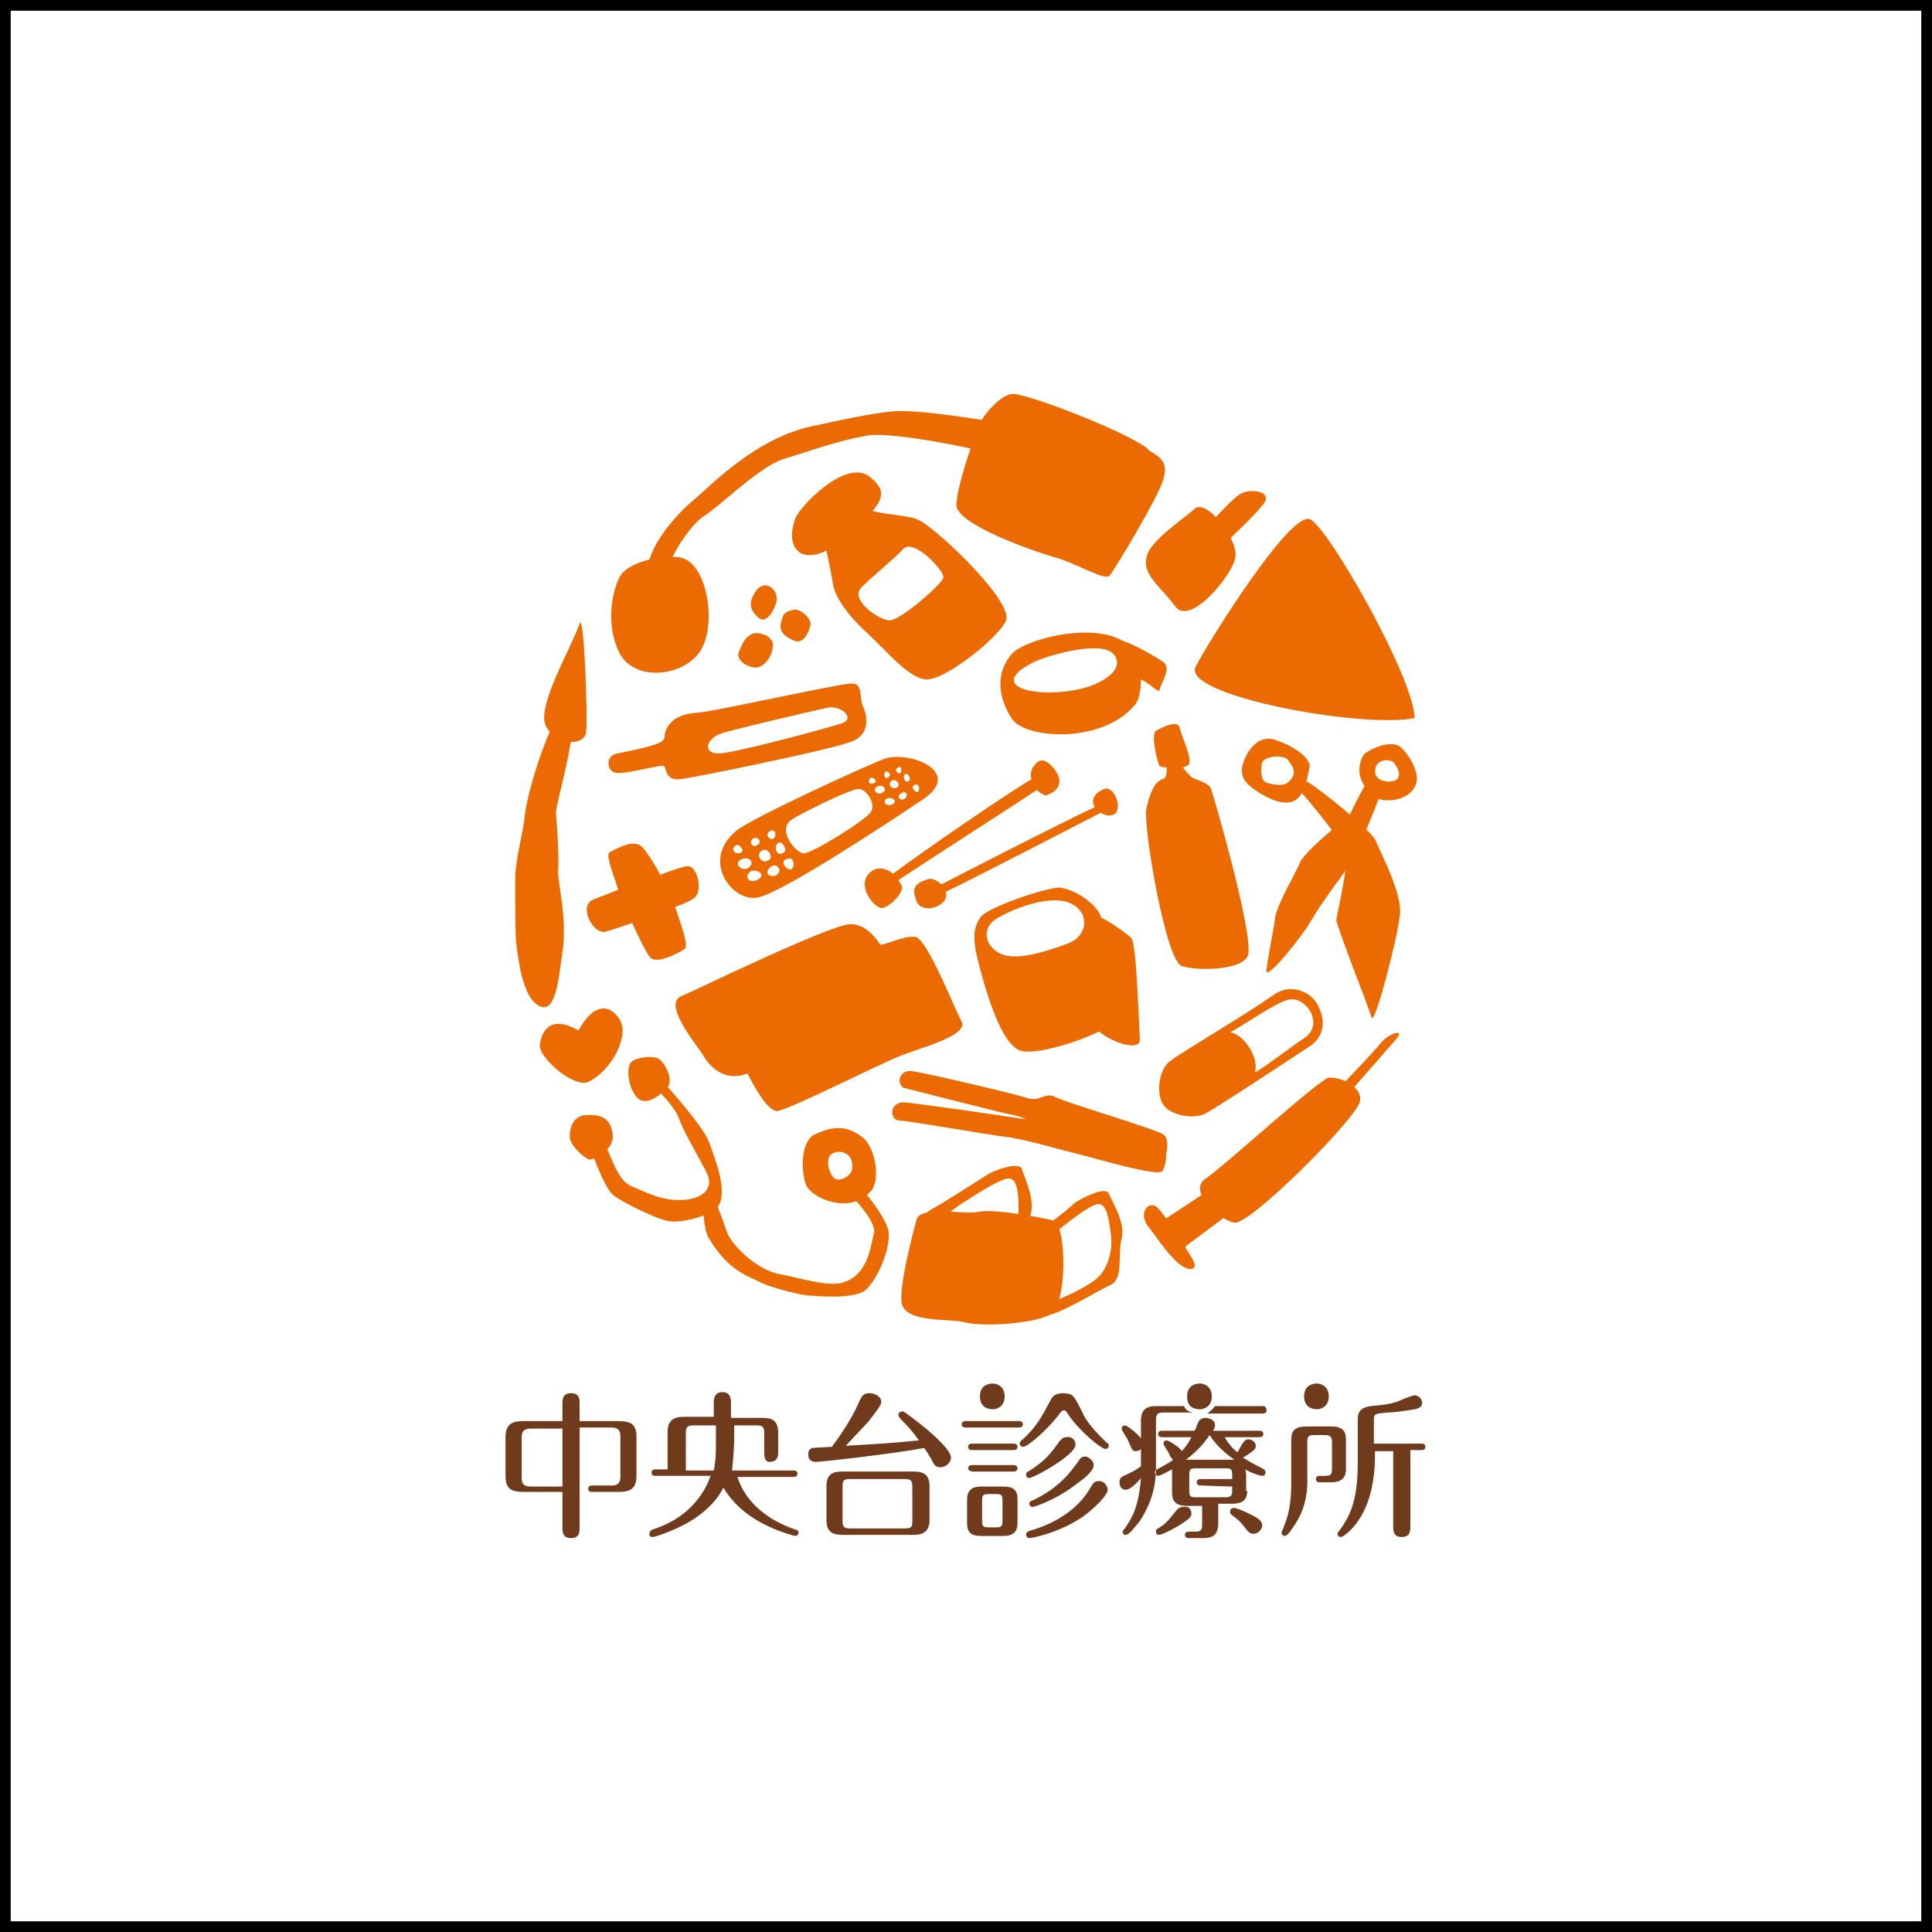
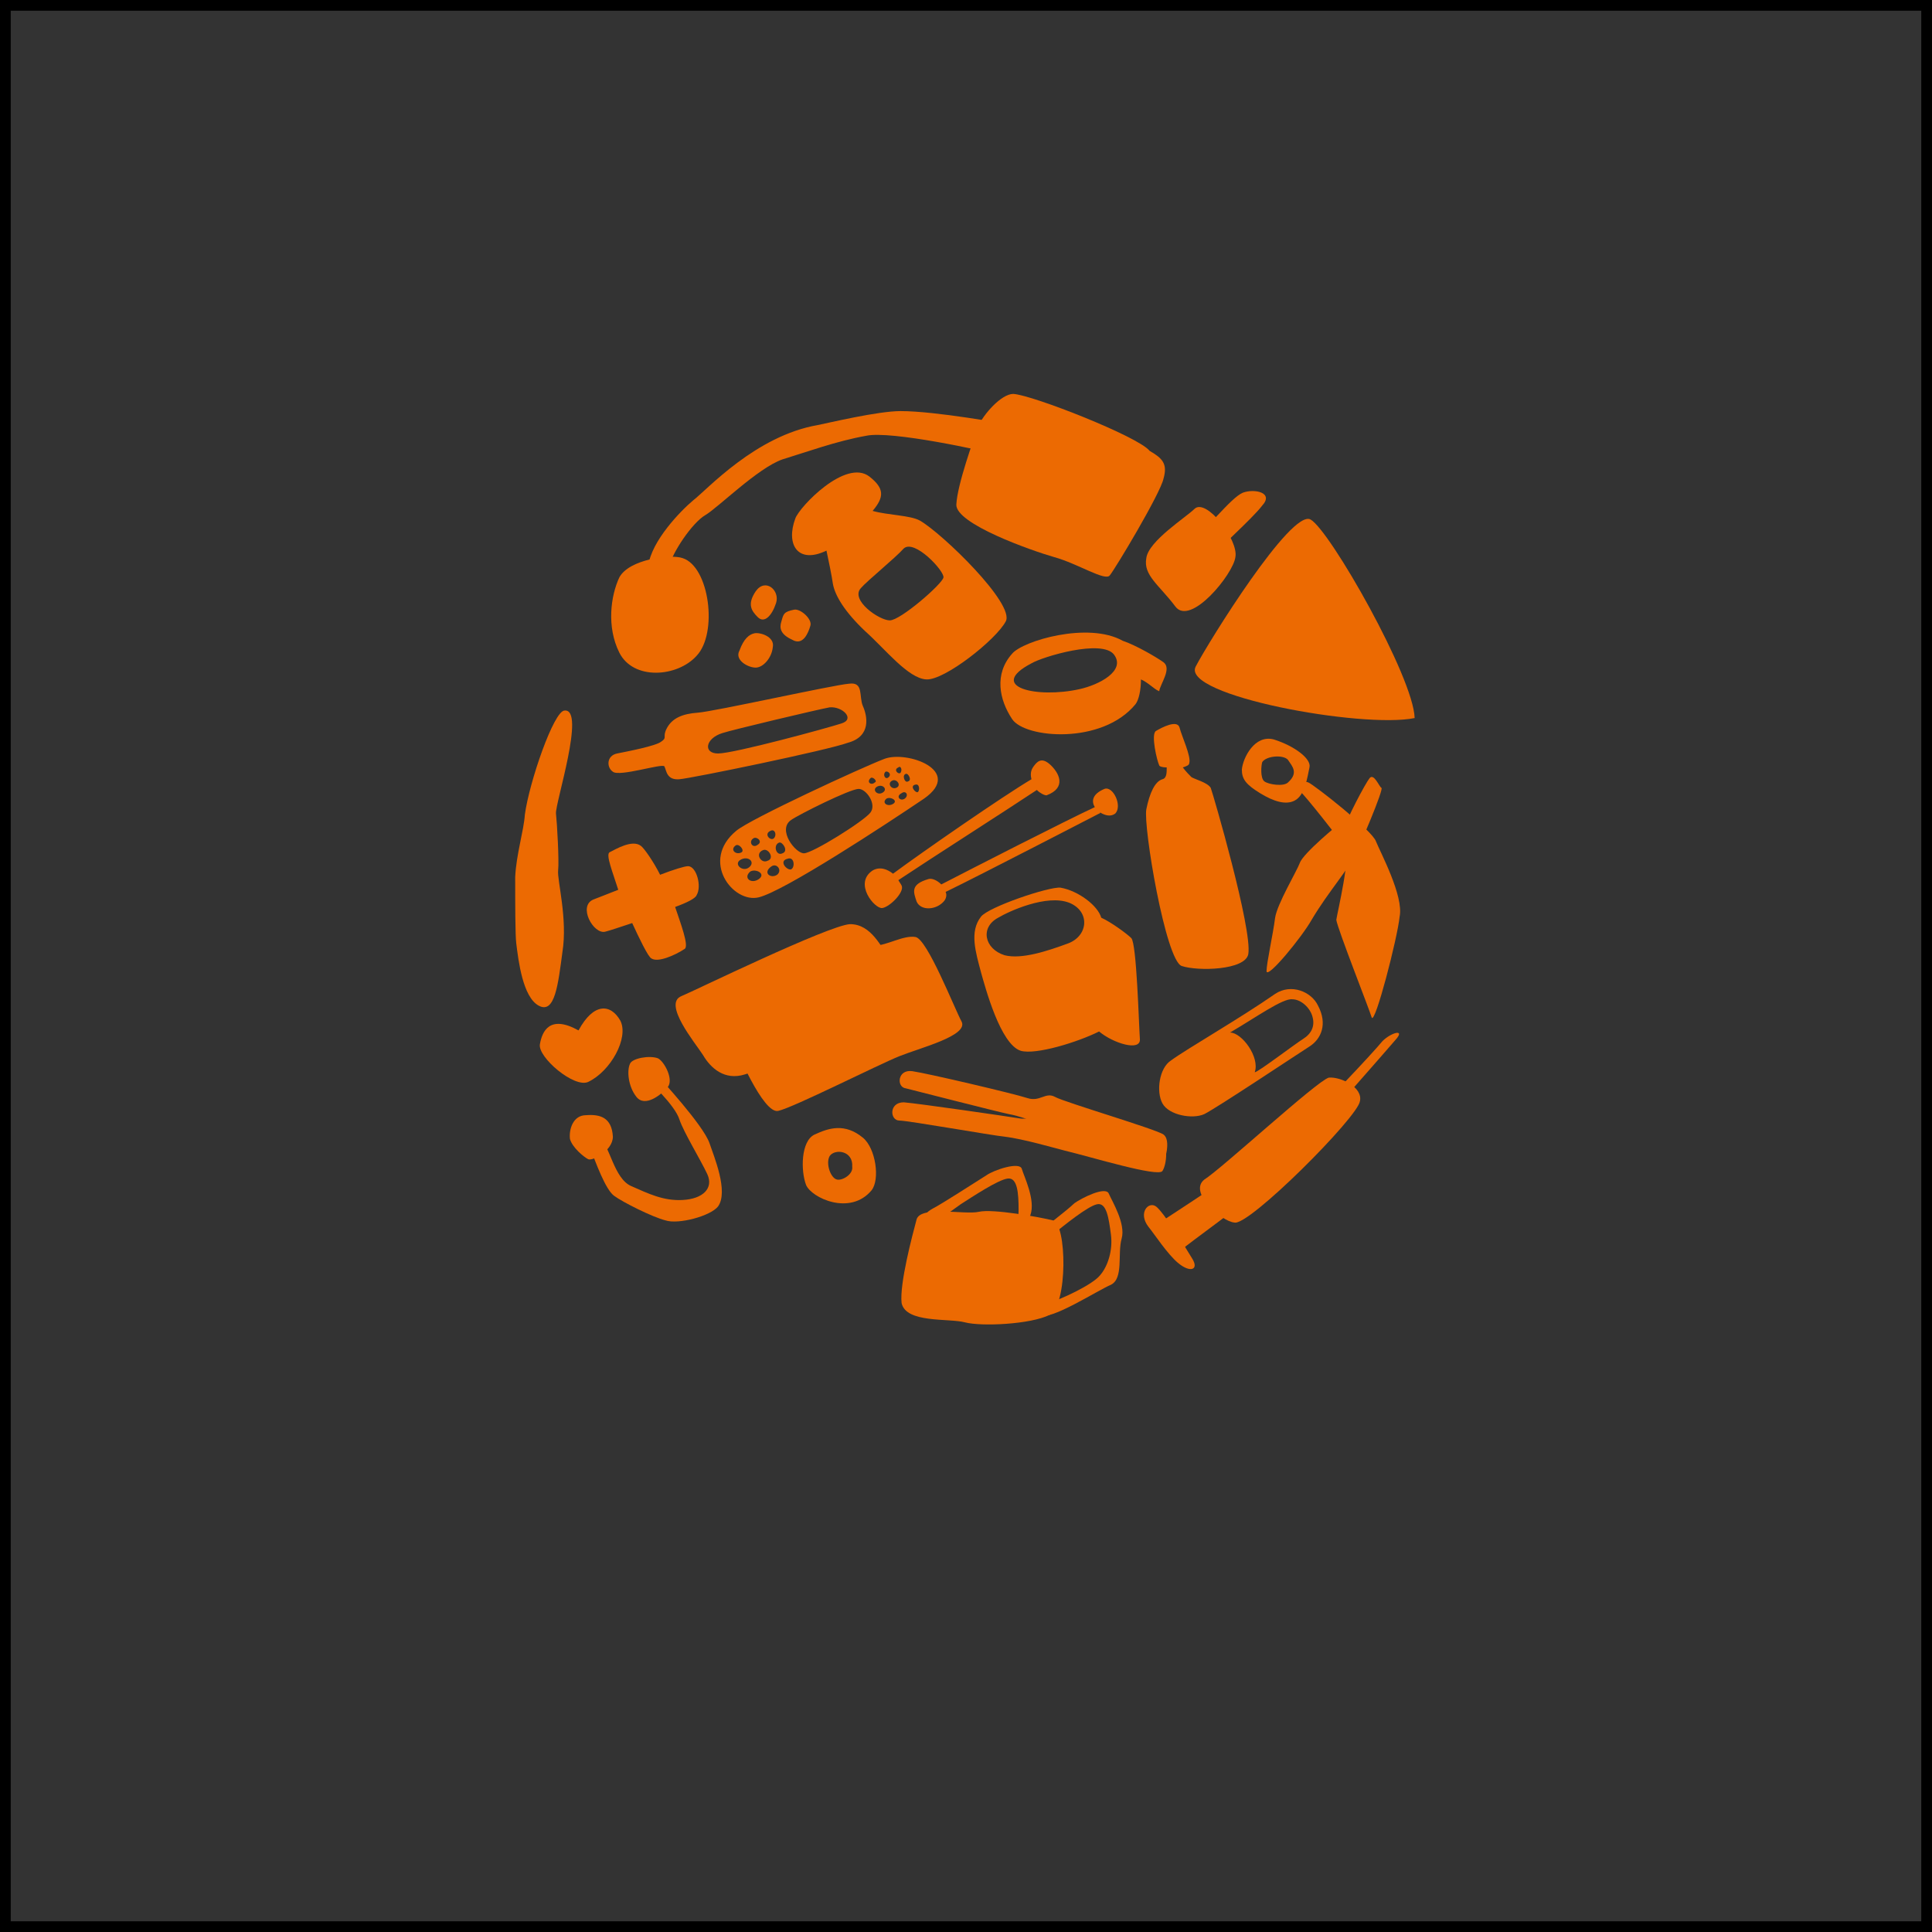
<svg xmlns="http://www.w3.org/2000/svg" version="1.1" id="文字" x="0" y="0" viewBox="0 0 180 180" xml:space="preserve">
  <rect x="0" y="0" width="180" height="180" fill="#333333" stroke="none" />
  <style>.st1{fill:#ec6a02}</style>
-   <path fill="#fff" d="M.5.5h179v179H.5z" />
  <path d="M179 1v178H1V1h178m1-1H0v180h180V0z" />
  <path class="st1" d="M80.4 65.8c-.4-.9.1-2.3-1.3-2.1-1.4.1-12.6 2.6-14.1 2.7-1.4.1-2.4.5-2.9 1.5-.4.8.1.8-.5 1.2-.5.4-3.1.9-4.1 1.1s-1 1.3-.4 1.7c.6.5 4.6-.8 4.8-.5.2.4.2 1.3 1.4 1.2 1.2-.1 13.8-2.7 15.7-3.4 2.2-.6 1.8-2.5 1.4-3.4zm-2 1.6c-1.2.4-10 2.8-11.5 2.8-1.4 0-1.2-1.4.4-1.9.9-.3 8.9-2.2 10-2.4 1.2-.1 2.4 1.1 1.1 1.5zm-23.6 33.4c-1.3.6-4.7-2.3-4.5-3.5s.9-2.8 3.6-1.3c1.4-2.6 3-2.5 3.9-.9.8 1.6-.9 4.7-3 5.7zm27.6-30.1c-2.1.8-12.5 5.6-13.8 6.7-3.4 2.8-.3 6.8 2.1 6.2 2.4-.6 11.7-6.7 15.4-9.2 3.7-2.6-1.6-4.5-3.7-3.7zm-13.9 8.1c.3-.3.9.4.6.6-.5.3-1.1-.2-.6-.6zm.5 1.3c.7-.4 1.4.2.8.7-.6.5-1.5-.3-.8-.7zm1.7 1.8c-.7.5-1.5-.1-.8-.7.5-.3 1.5.2.8.7zm-.5-3.8c.3-.2.9.3.4.6-.5.4-.9-.3-.4-.6zm.9 1.1c.5-.2 1.1.8.4 1-.6.3-1.2-.7-.4-1zm1.3 2.3c-.6.4-1.4-.2-.5-.8.5-.3 1 .4.5.8zm-.3-3.4c-.3.3-1-.4-.3-.7.4-.2.6.4.3.7zm.5.4c.3-.1.9.8.3 1-.6.3-.9-.8-.3-1zm1.1 2.5c-.4.1-1.2-.8-.3-1 .6-.2.7.8.3 1zm7.4-8.5c.2-.2.7.3.4.4-.3.3-.8 0-.4-.4zm.6.8c.5-.3 1 .2.6.5-.5.4-1.1-.2-.6-.5zm1.5 1.6c-.5.3-1.1-.1-.6-.5.4-.2 1.1.2.6.5zm-.7-3c.2-.1.6.2.3.5s-.6-.2-.3-.5zm.7.8c.4-.1.8.5.3.7-.5.2-.9-.5-.3-.7zm1.1 1.7c-.4.3-.9-.2-.3-.5.4-.3.7.2.3.5zm-.4-2.4c-.2.2-.7-.3-.2-.5.2-.2.4.2.2.5zm.5.1c.2-.1.6.6.2.7-.3.2-.6-.6-.2-.7zm1.1 1.7c-.2.1-.8-.6-.2-.7.4-.1.4.6.2.7zm-4.4 1.9c-.6.8-5.4 3.8-6.2 3.8-.8 0-2.5-2.2-1.2-3.1.7-.5 5.5-2.9 6.3-2.9.7 0 1.7 1.4 1.1 2.2zm27.3-14c-.7-.5-2.6-1.6-3.8-2-3.2-1.8-9.3 0-10.3 1.2-1.7 1.9-1.2 4.3 0 6.1 1.2 1.8 8.4 2.4 11.5-1.4.3-.4.5-1.3.5-2.3.7.3 1.2.9 1.7 1.1.1-.7 1.2-2.1.4-2.7zm-7.8 2.5c-4 .9-8.7-.2-4.5-2.4 1-.6 6.6-2.3 7.7-.8 1.1 1.5-1.4 2.8-3.2 3.2zm-2.8 7c-.8-.7-1.2-.2-1.5.2-.3.4-.3.8-.2 1.2-2.7 1.6-10.2 6.8-12.9 8.8-.5-.4-1.2-.7-1.9-.3-1.8 1.2.2 3.6.9 3.5.7-.1 2.1-1.5 1.8-2.1-.1-.2-.2-.3-.3-.5 3-2 10.2-6.6 12.9-8.4.3.3.7.5.9.5 1.9-.7 1.2-2.1.3-2.9z" />
  <path class="st1" d="M102.9 73.5c-1.2.5-1.2 1.2-.9 1.7-2.8 1.3-11.4 5.7-14.3 7.2-.4-.4-.9-.6-1.2-.5-1.7.5-1.4 1.2-1.1 2.1.4.9 1.9.8 2.6-.1.2-.3.2-.6.1-.8 3.5-1.7 13.7-7 14.3-7.3 0 0 .1 0 .1-.1.5.3 1 .4 1.4.1.7-.7-.2-2.6-1-2.3zm-17.2-25c-.9-.5-3-.5-4.4-.9 1.1-1.3 1.1-2.1-.3-3.2-2.2-1.7-6.5 2.8-6.9 3.9-.9 2.4.2 4.3 2.9 3 .2.9.5 2.4.6 3.1.2 1.1 1.1 2.6 3 4.4 1.9 1.7 4 4.4 5.7 4.5s6.5-3.7 7.4-5.4c.9-1.6-5.9-8.2-8-9.4zm2.2 5.3c-.1.6-4 4-5 4s-3.7-1.9-2.7-3c.6-.7 3.2-2.8 4-3.7 1-.9 3.8 2.1 3.7 2.7zm-17.5 1.3c.9-1.3 2.3-.1 1.9 1.1-.4 1.2-1.1 1.9-1.7 1.3-.6-.6-1-1.2-.2-2.4zm3.6 1.7c.6-.1 1.7.9 1.5 1.5-.2.7-.7 1.9-1.7 1.3-1.1-.5-1.2-1.1-1-1.7.2-.7.2-.9 1.2-1.1zM70.3 59c.5-.1 1.9.3 1.7 1.3-.1 1-.9 1.9-1.6 1.9s-2-.7-1.5-1.6c.4-1.1.9-1.5 1.4-1.6zm-6.2 21.7c-.3 0-1.3.3-2.6.8-.6-1.2-1.5-2.5-1.8-2.7-.8-.6-2.3.3-2.9.6-.4.2.3 1.9.8 3.5-1 .4-1.8.7-2.3.9-1.5.6 0 3.3 1.1 3 .4-.1 1.3-.4 2.5-.8.6 1.3 1.5 3.2 1.8 3.3.6.4 2.2-.3 3.1-.9.4-.3-.4-2.4-.9-3.9 1.1-.4 1.9-.8 2-1.1.5-.8 0-2.7-.8-2.7zm-.6 12.1c1-.4 13.7-6.6 15.7-6.7 2 0 2.9 2.2 3.7 3.2.8.9 1.8 3.9 2.3 4.1.5.3-13.9 6.1-15.8 6.7s-3.2-.6-3.9-1.8c-.7-1.1-3.8-4.8-2-5.5z" />
  <path class="st1" d="M81.5 88.1c1.1 0 2.7-1 3.8-.8 1.1.2 3.6 6.6 4.3 7.9.6 1.3-3.8 2.4-5.8 3.2-2 .8-9.9 4.8-11.3 5.1-1.4.3-3.9-5.7-4.3-6.6-.4-1 12.2-8.8 13.3-8.8zm23.9-.7c-.4-.4-1.9-1.5-2.8-1.9-.3-1.1-2.1-2.5-3.8-2.8-1.1-.1-6.7 1.8-7.4 2.7-1.1 1.4-.5 3.3 0 5.2.4 1.4 1.8 6.7 3.7 7.3 1.4.4 5.3-.8 7.3-1.8 1.3 1.1 3.9 1.9 3.8.7-.1-1.4-.3-8.9-.8-9.4zm-5.9.5c-1.9.7-4.3 1.5-5.9 1.1-1.9-.6-2.3-2.6-.6-3.5 1-.6 4.5-2.2 6.6-1.4 2 .8 1.8 3.1-.1 3.8zm16.8 1c.4-2.3-3.3-15-3.5-15.5-.3-.5-1.5-.8-1.8-1-.2-.2-.5-.5-.8-.9.3-.1.6-.2.6-.4.2-.6-.7-2.5-.9-3.3-.2-.8-1.7 0-2.2.3s.1 2.8.3 3.2c0 .1.3.2.7.2 0 .5 0 1-.4 1.1-.7.2-1.2 1.3-1.5 2.8-.3 1.6 1.8 14.1 3.3 14.6 1.5.5 5.9.4 6.2-1.1zM95 104.2c1.2.2 1.7-.8 2.6-.4 1 .4 9.8 1.8 10.5 2.3.8.5.6 2.4.2 3s-6.6-1.3-9.1-1.9c-.8-.2-3.9-1.1-5.6-1.3-1.1-.1-9-1.5-9.8-1.5-.9 0-1-1.7.4-1.7 1.3.1 9.6 1.3 10.8 1.5z" />
  <path class="st1" d="M95.7 102.3c1.2.4 1.7-.6 2.6-.1s9.4 3 10.1 3.5.2 2.4-.2 3c-.5.6-6.4-2.1-8.8-3-.8-.3-3.7-1.6-5.4-1.9-1-.2-8.8-2.2-9.6-2.4-.9-.1-.8-1.8.6-1.6 1.4.2 9.5 2.1 10.7 2.5zm23.1-9.7c-3.3 2.3-8.2 5.1-9.7 6.2-1.1.7-1.4 2.9-.8 4s2.8 1.5 3.9 1c1.2-.6 8.7-5.6 9.8-6.3 1.1-.7 1.7-2.1.8-3.8-.6-1.3-2.5-2.1-4-1.1zm3.5 2.2c.2.8-.1 1.5-.9 2s-4.2 3.1-4.5 3.1c.5-1.4-1.2-3.7-2.3-3.7 2.4-1.4 4.9-3.2 5.8-3.1.8 0 1.7.8 1.9 1.7zm-10.9-32.7c1.2-2.3 8.9-14.7 10.7-13.7 1.8 1 9.6 14.7 9.7 18.5-4.9 1-21.8-2.1-20.4-4.8zM130 96.9c1-1.1-.4-.7-1.2.1-.8 1-6.5 7.1-7.8 8s1.3 1 1.8.2c.5-.7 6.1-7 7.2-8.3z" />
  <path class="st1" d="M126.7 102.6c.3-1.3-1.8-2.3-2.9-2.2-1.1.3-10 8.5-11.6 9.5-1.5 1.2 1.6 3.9 2.8 4 1.3.4 11.5-9.8 11.7-11.3z" />
  <path class="st1" d="M117 111c.6-.6-1.7-2-2.2-1.7-.4.5-6.3 4.3-6.9 4.7-.7.5 1.2 3.4 2.1 2.5.9-.8 5.9-4.3 7-5.5z" />
  <path class="st1" d="M111.1 117.3c-.6-1-2.7-4.4-3.4-4.9-.7-.5-1.7.6-.7 1.9.5.6 1.8 2.6 2.8 3.4 1.1.9 1.9.6 1.3-.4zM61.3 98.6c.6.3 1.5 2 .9 2.7s-2.1 1.9-2.9.9c-.8-1-.9-2.5-.6-3.1.2-.5 1.8-.8 2.6-.5z" />
  <path class="st1" d="M61 99.9c.6.7 4.5 4.9 5.1 6.6.4 1.2 1.8 4.5.8 5.9-.7.9-3.7 1.7-4.9 1.3-1.2-.3-4-1.7-4.8-2.3-.8-.6-1.7-3.1-2.2-4.4-.6-1.3-.2-2.1.8-1.2s1.4 4 3 4.7 3 1.4 4.8 1.3c1.9-.1 2.9-1.1 2.3-2.4s-2.2-3.9-2.6-5.1c-.4-1.3-2.8-3.6-3.4-4-.5-.3.3-1.3 1.1-.4z" />
-   <path class="st1" d="M79.5 110.1c.7.3 3.3 3.6 3.3 4.8.1 2.1-1.5 4.9-2.3 5.4-1.4.8-4.7.4-5.2.4s-3.8-.8-4.6-1.3c-.9-.5-2.8-.9-4.7-4.1-.6-1.1-.6-4.4-.1-4.4.2 0 .5.5.8 1.1.4 1 .9 2.4 1 2.7.3 1.1 2.7 3.6 4.9 4 2.1.4 4.5 1.2 5.9.8 2.4-.7 2.6-3.4 2.9-4.5.4-1-1.8-3.4-2.6-4.1-.9-.5-1.2-1.5.7-.8z" />
  <path class="st1" d="M81.2 110.9c.8-1 .4-3.9-.8-4.9-1.7-1.4-3.2-.9-4.5-.3s-1.3 3.4-.8 4.7c.5 1.2 4.1 2.9 6.1.5zm-3.2-1c-.6-.1-1.1-1.5-.7-2.2.5-.7 2.2-.5 2.1 1 .1.7-.9 1.3-1.4 1.2zm-20.9-4c0 1.3-1.9 2.3-2.3 2.1-.4-.2-1.5-1.1-1.7-1.9-.1-.9.3-2.2 1.5-2.2 1.3-.1 2.4.2 2.5 2zm28.3 7.7c.4-1.3 4.5-.4 5.8-.7 1.3-.3 5.7.5 6.9.8 1.3.3 1.4 7.9-.3 8.8-1.8.9-6.4 1.1-7.9.7s-5.5.1-5.9-1.8c-.2-1.8 1-6.3 1.4-7.8z" />
  <path class="st1" d="M95.5 115.7c.8-.5 4-3 4.6-3.6.7-.5 2.9-1.6 3.2-.9.3.7 1.6 2.8 1.2 4.2-.4 1.4.2 3.7-1 4.3-1.2.5-5.7 3.4-6.5 2.8s-.9-.6.4-1c1.4-.4 4.4-1.8 5.1-2.7.7-.8 1.2-2.3 1-3.8s-.4-3-1.3-2.8-3.1 2-4.1 2.8c-1 .9-2.3 2-2.9 2.3-.6.3-1-.8.3-1.6z" />
  <path class="st1" d="M86.9 112.6c.8-.4 4.2-2.6 5-3.1.7-.5 3.1-1.3 3.3-.6.2.7 1.3 2.9.8 4.3-.5 1.3-.2 3.7-1.5 4.1s-6 2.8-6.8 2.1c-.7-.7-.9-.7.5-.9 1.4-.3 4.5-1.4 5.3-2.1s1.4-2.2 1.4-3.7-.1-3-1-2.9-3.3 1.7-4.4 2.4c-1.1.8-2.5 1.8-3.1 2-.6.2-.8-.9.5-1.6zm34.2-38.9c.5.4 3.7 4.5 4.2 5.2.6.7-.7 6.1-.8 6.8.1.8 3.1 8.4 3.3 9.1.3.7 2.4-7.4 2.6-9.4.4-1.9-1.8-6-2.2-7-.3-1-5.8-5.3-6.3-5.5-.4-.2-1.6.2-.8.8z" />
  <path class="st1" d="M118.8 85.5c.2-1.3 2-4.3 2.3-5.1.3-.9 3.7-3.7 3.9-3.8.3-.1 2.4.7 1.5 2.6s-2.7 3.8-4.3 6.5c-.9 1.6-4.1 5.5-4.2 4.8 0-.8.6-3.4.8-5z" />
  <path class="st1" d="M125.2 77.3c.2-.9 2-4.3 2.4-4.8s.9.8 1.1.9c.3 0-2.2 5.9-2.6 6.5-.2.4-1.2-1-.9-2.6zm-6.5-8.4c-1.8-.5-2.9 1.7-3 2.8 0 .9.4 1.4 1.7 2.2 1.3.8 2.4 1.1 3.2.7 1-.5 1.2-2.2 1.4-3.1.2-.8-1.4-2-3.3-2.6zm1.3 1.9c.4.6 1 1.2 0 2.1-.4.4-1.8.2-2.2-.1-.4-.3-.3-1.5-.2-1.8.4-.6 2-.7 2.4-.2z" />
-   <path class="st1" d="M127 70.4c-1 1.9.4 3.4 1.2 3.9.7.5 3.1.4 3.7-1.2.4-.9-.4-2.5-1.3-3.4-1-1-3.4.3-3.6.7zm2.9.7c.4.5.7 1.3.1 1.6-.6.3-2.3.1-1.8-1.3.3-.7 1.4-.7 1.7-.3zM54 58.1c.4-1.2.8 8.9.6 10.2-.3 1.3-3 1.1-3.8-.8-.7-1.9 2.5-7.3 3.2-9.4z" />
  <path class="st1" d="M52.6 66.2c2-.2-.9 8.7-.8 9.6.1.9.3 4.4.2 5.3s.9 4.5.4 7.6c-.4 3-.7 5.8-2.2 5s-1.9-4.2-2.1-5.8c-.1-.8-.1-3.7-.1-6.2.1-2.1.8-4.3.9-5.8.4-3 2.7-9.7 3.7-9.7zM107.1 42c-1-1.3-10.9-5.2-12.7-5.3-1.1 0-2.8 1.9-3.3 3.1-.4 1.2-1.9 5.3-2 7.2-.1 1.8 7 4.3 9.1 4.9 2.2.6 4.8 2.3 5.2 1.7.5-.6 4.7-7.6 5-9 .4-1.4-.1-1.9-1.3-2.6z" />
  <path class="st1" d="M94.3 39.6c-.6-.1-7.1-1.3-10.4-1.3-2.1 0-6.7 1.1-7.7 1.3-5.8 1-10.3 6-11.6 7-1.2 1-3.9 3.8-4.2 6.1s.4 4.7.9 5c.5.4 1.6 0 1.3-1-.2-1-.6-2.4-.3-3.8s2.2-4.2 3.4-4.9 4.9-4.4 7.2-5.2c2.3-.7 5-1.7 7.8-2.2 2.3-.5 11 1.4 12.4 1.8 1.5.3 3.4-2.5 1.2-2.8z" />
  <path class="st1" d="M63.6 52c-1.1-.4-5 .1-5.9 1.8-.8 1.7-1.2 4.6 0 7 1.3 2.6 5.4 2.3 7.2.3 2-2.1 1.2-8.3-1.3-9.1zm47.7-4.6c1.1-1 4.1 2.9 3.8 4.5-.2 1.6-4.2 6.5-5.6 4.6-1.5-2-3-2.9-2.7-4.5.2-1.6 3.7-3.8 4.5-4.6z" />
  <path class="st1" d="M111.1 50.1c1.2-.5 3.5-3.7 4.7-4.2 1.1-.4 2.9 0 1.8 1.2-1 1.3-4.1 4-5 5.1-.8 1.2-2.7-1.7-1.5-2.1z" />
-   <path d="M52.4 133.1h-3c-.6 0-.8.3-.8.8v3.8c0 .6.3.8.8.8h3v-5.4zm1.6 9.2c0 .4 0 1-.8 1s-.8-.6-.8-1V139h-3.6c-1.2 0-1.7-.3-1.7-1.5v-3.6c0-1.3.7-1.5 1.7-1.5h3.6v-1.6c0-.4 0-1 .8-1s.8.6.8 1v1.6h3.6c1.2 0 1.7.3 1.7 1.5v3.6c0 1.3-.7 1.5-1.7 1.5h-2.4c-.1 0-.4 0-.4-.3s.3-.3.4-.3H57c.4 0 .8-.1.8-.8v-3.8c0-.5-.2-.8-.8-.8h-3v9.3zm12.7-9.5h-2.1c-.6 0-.7.2-.7.7v3.5h2.6c.2-.9.2-1.9.2-2.4v-1.8zm4.5 2.4v-1.7c0-.5-.1-.7-.7-.7h-2.1v1.2c0 .9-.1 2.1-.2 3h5.7c.1 0 .4 0 .4.3s-.3.3-.4.3h-5.2c.8 2.5 3 4.1 5.4 4.9.1 0 .3.1.3.3s-.2.3-.3.3c-.1 0-1.2-.3-2.3-.8-1.8-.8-3.4-2-4.4-3.7-.7 1.4-2 2.5-3.2 3.2-1.6.9-3.2 1.4-3.4 1.4s-.3-.1-.3-.3.1-.3.3-.4c3.2-1 4.8-3.2 5.4-5h-5.1c-.1 0-.4 0-.4-.3s.3-.3.4-.3h1.1v-3.5c0-1 .5-1.4 1.5-1.4h2.8v-1.3c0-.6.2-1 .8-1 .8 0 .8.7.8 1v1.4H71c.9 0 1.5.2 1.5 1.4v1.7c0 .4 0 1-.8 1-.5 0-.5-.6-.5-1zm8.8-4.5c.3-.7.5-.9 1-.9s1.1.3 1.1.8c0 .2 0 .3-1 1.6-.2.3-1.1 1.2-2.3 2.5 3.4-.2 3.7-.2 6.8-.5-.6-.9-1.2-1.5-1.7-2-.1-.2-.2-.2-.2-.4s.2-.3.4-.3 1.4 1 1.8 1.3c1 .8 2.7 2.3 2.7 3 0 .5-.5.9-1 .9s-.6-.3-.8-.7c-.3-.5-.6-1-.7-1.1-2.5.5-9.5 1.3-10.1 1.3s-.7-.4-.7-.7.1-.5.4-.6c.1 0 1.5-.1 1.8-.1 1.5-2 2.2-3.4 2.5-4.1zm6.6 10.9c0 1.1-.6 1.4-1.5 1.4h-6.6c-1.1 0-1.5-.4-1.5-1.4v-3.1c0-1.2.6-1.4 1.5-1.4h6.6c1 0 1.5.3 1.5 1.4v3.1zm-1.6-3.1c0-.5-.1-.7-.7-.7h-5.1c-.6 0-.7.1-.7.7v3.2c0 .5.1.7.7.7h5.1c.6 0 .7-.1.7-.7v-3.2zm9.9-6.1c.1 0 .4 0 .4.3s-.3.3-.4.3H90c-.1 0-.4 0-.4-.3s.3-.3.4-.3h4.9zm-3.6-2.3c0-1.1.9-1.2 1.2-1.2.3 0 1.1.2 1.1 1.2s-.8 1.2-1.1 1.2c-.3 0-1.2-.1-1.2-1.2zm2.2 8.4c1.1 0 1.3.5 1.3 1.2v2.2c0 .8-.4 1.2-1.3 1.2h-2.1c-1 0-1.3-.4-1.3-1.2v-2.2c0-.8.4-1.2 1.3-1.2h2.1zm.9-2c.1 0 .4 0 .4.3s-.3.3-.4.3h-3.8c-.1 0-.4-.1-.4-.3 0-.3.3-.3.4-.3h3.8zm0-2c.1 0 .4 0 .4.3s-.3.3-.4.3h-3.8c-.1 0-.4 0-.4-.3s.3-.3.4-.3h3.8zm-2.3 4.7c-.5 0-.6.1-.6.6v1.9c0 .5.1.6.6.6h.7c.5 0 .6-.1.6-.6v-1.9c0-.5-.1-.6-.6-.6h-.7zm8.8-7.5c.1.3.7 1.3 2.2 2.7.2.1.2.2.2.3 0 .2-.2.3-.3.3-.4 0-2.5-1.7-3.6-3.4-.1-.2-.2-.2-.3-.2s-.1 0-.3.2c-1 1.4-3 3.2-3.5 3.2-.2 0-.3-.2-.3-.3s.1-.3.3-.4c1.3-1.2 1.8-2.2 2.5-3.5.3-.6.5-.8 1.4-.8.8.1.8.1 1.7 1.9zm2.3 7.1c0 .5-1.2 1.7-2.3 2.5-2.2 1.5-4.7 2-5 2-.1 0-.3-.1-.3-.3 0-.3.2-.3.4-.4 1.8-.5 4.3-1.7 5.6-4 .2-.3.3-.6.7-.6.5-.1.9.4.9.8zm-3-4.2c0 .4-.6.9-1.1 1.3-1.5 1.1-3 1.8-3.2 1.8s-.3-.1-.3-.3.1-.3.2-.3c1.6-1 2.1-1.7 2.9-2.8.1-.1.3-.4.6-.4.5-.1.9.2.9.7zm1.7 1.9c0 .5-.8 1.2-1.4 1.6-2.1 1.7-4.2 2.3-4.3 2.3-.1 0-.3-.1-.3-.3s.2-.3.3-.3c2.5-1.2 3.5-2.6 4.3-3.7.1-.2.3-.4.6-.4s.8.4.8.8zm9.1 4.5c0 .3-.1.4-.8.9-.9.6-2 1.1-2.2 1.1s-.3-.1-.3-.3.1-.3.2-.3c.8-.5.9-.7 1.8-1.8.1-.1.3-.2.5-.2.4-.1.8.1.8.6zm5.2-2.1c0 .9-.5 1.2-1.4 1.2h-1.3v1.8c0 .9-.3 1.4-1.4 1.4h-1.3c-.1 0-.4 0-.4-.3s.3-.3.4-.3h.6c.5 0 .6-.2.6-.6v-1.8h-1.4c-1 0-1.4-.4-1.4-1.2v-2.2c-.4.2-1.1.6-1.3.6-.1 0-.3-.1-.3-.3s.1-.3.2-.3c.5-.3 1-.5 1.5-.9-.1-.1-.2-.1-.5-.8-.1-.1-.4-.6-.4-.7 0-.2.1-.3.3-.3.2 0 1.3.7 1.4 1 .3-.3.6-.7.9-1.3h-2.7c-.1 0-.4 0-.4-.3s.3-.3.4-.3h3c.1-.1.3-.8.4-.9.1-.2.4-.3.6-.3s.9.1.9.7c0 .2-.1.4-.2.5h4.3c.1 0 .4 0 .4.3s-.3.3-.4.3h-3.2c.4.7.9 1.2 1.2 1.4.1-.2.5-.9.6-1s.2-.2.4-.2c.4 0 .7.3.7.6 0 .2 0 .4-1.2 1.1.5.3.6.4 1.8 1 .1.1.3.1.3.4 0 .2-.1.3-.3.3-.3 0-1.3-.4-1.6-.6.1.2.1.5.1.6v1.4h.1zm-3.5-5.2c-.8 1.2-1.7 1.9-2.2 2.3h4.5c-1.3-.9-2-1.8-2.3-2.3zm-.8 4.7c-.1 0-.4 0-.4-.3s.3-.3.4-.3h2.9v-.4c0-.5-.1-.6-.6-.6h-2.8c-.5 0-.6.1-.6.6v1.5c0 .5.1.6.6.6h2.8c.5 0 .6-.2.6-.6v-.4l-2.9-.1zm5 2.9c.2.1.7.4.7.8s-.4.8-.8.8c-.3 0-.4-.1-.6-.3-.6-.8-.7-.9-1.5-1.5-.1-.1-.1-.2-.1-.3 0-.2.2-.3.3-.3 0-.1.9.2 2 .8zm.7-10.3h-4.4c-.2.3-.5.5-.7.7h5.1c.1 0 .4 0 .4-.3 0-.4-.3-.4-.4-.4zm-7.3 0h-2.5c-1 0-1.5.3-1.5 1.4v1.6c-.4-.5-1.3-1.2-1.5-1.2-.1 0-.3.1-.3.3 0 .1.4.8.5.9.5 1.1.5 1.2.8 1.2.1 0 .3 0 .5-.2v1.6c-.4.3-.7.5-1.6.9-.2.1-.4.2-.4.6 0 .5.3.7.6.7.4 0 1.1-.7 1.4-1.1-.2 2.6-.8 3.7-1.5 4.7-.1.1-.2.2-.2.3 0 .2.1.3.3.3.3 0 .9-.8 1.3-1.3.7-1.1 1.5-2.6 1.5-5v-4.4c0-.5.1-.7.7-.7h2.7c-.4-.1-.6-.2-.8-.6zm.3-.9c0-1.1.9-1.2 1.2-1.2.3 0 1.1.2 1.1 1.2s-.8 1.2-1.1 1.2c-.4 0-1.2-.1-1.2-1.2zm10.9 0c0-1.1.9-1.2 1.2-1.2.3 0 1.1.2 1.1 1.2s-.8 1.2-1.1 1.2-1.2-.1-1.2-1.2zm.3 8.3c-.1 1.7-.6 2.9-1.4 4-.2.3-.5.7-.7.7-.1 0-.3-.1-.3-.3 0-.1.3-.7.3-.8.5-1.2.6-2.6.6-3.8v-4c0-1 .4-1.3 1.5-1.3h2.2c1.2 0 1.4.5 1.4 1.3v2.7c0 .9-.6 1.2-1.3 1.2H123c-.1 0-.4 0-.4-.3s.3-.3.4-.3h.4c.6 0 .7-.1.7-.7v-2.4c0-.5-.1-.7-.7-.7h-.9c-.6 0-.7.1-.7.7v4zm8.1-3.2h-1.8v.4c0 1.2-.1 3.9-1.5 6-.5.8-1.4 1.6-1.7 1.6-.2 0-.3-.2-.3-.3s.5-.7.6-.9c1-1.5 1.3-3.4 1.3-5.7v-4.1c0-.9.6-1.1 1.2-1.2 1.2-.1 2-.2 2.7-.5.2-.1 1.2-.5 1.4-.5.3 0 .7.3.7.7 0 .3-.2.5-.7.6-.6.1-1.9.3-2.5.3-1.1.1-1.3.1-1.3.6v2.3h4.4c.1 0 .4 0 .4.3s-.3.3-.4.3h-1v7.1c0 .4 0 1-.8 1s-.8-.6-.8-1v-7h.1z" fill="#703b1d" />
</svg>